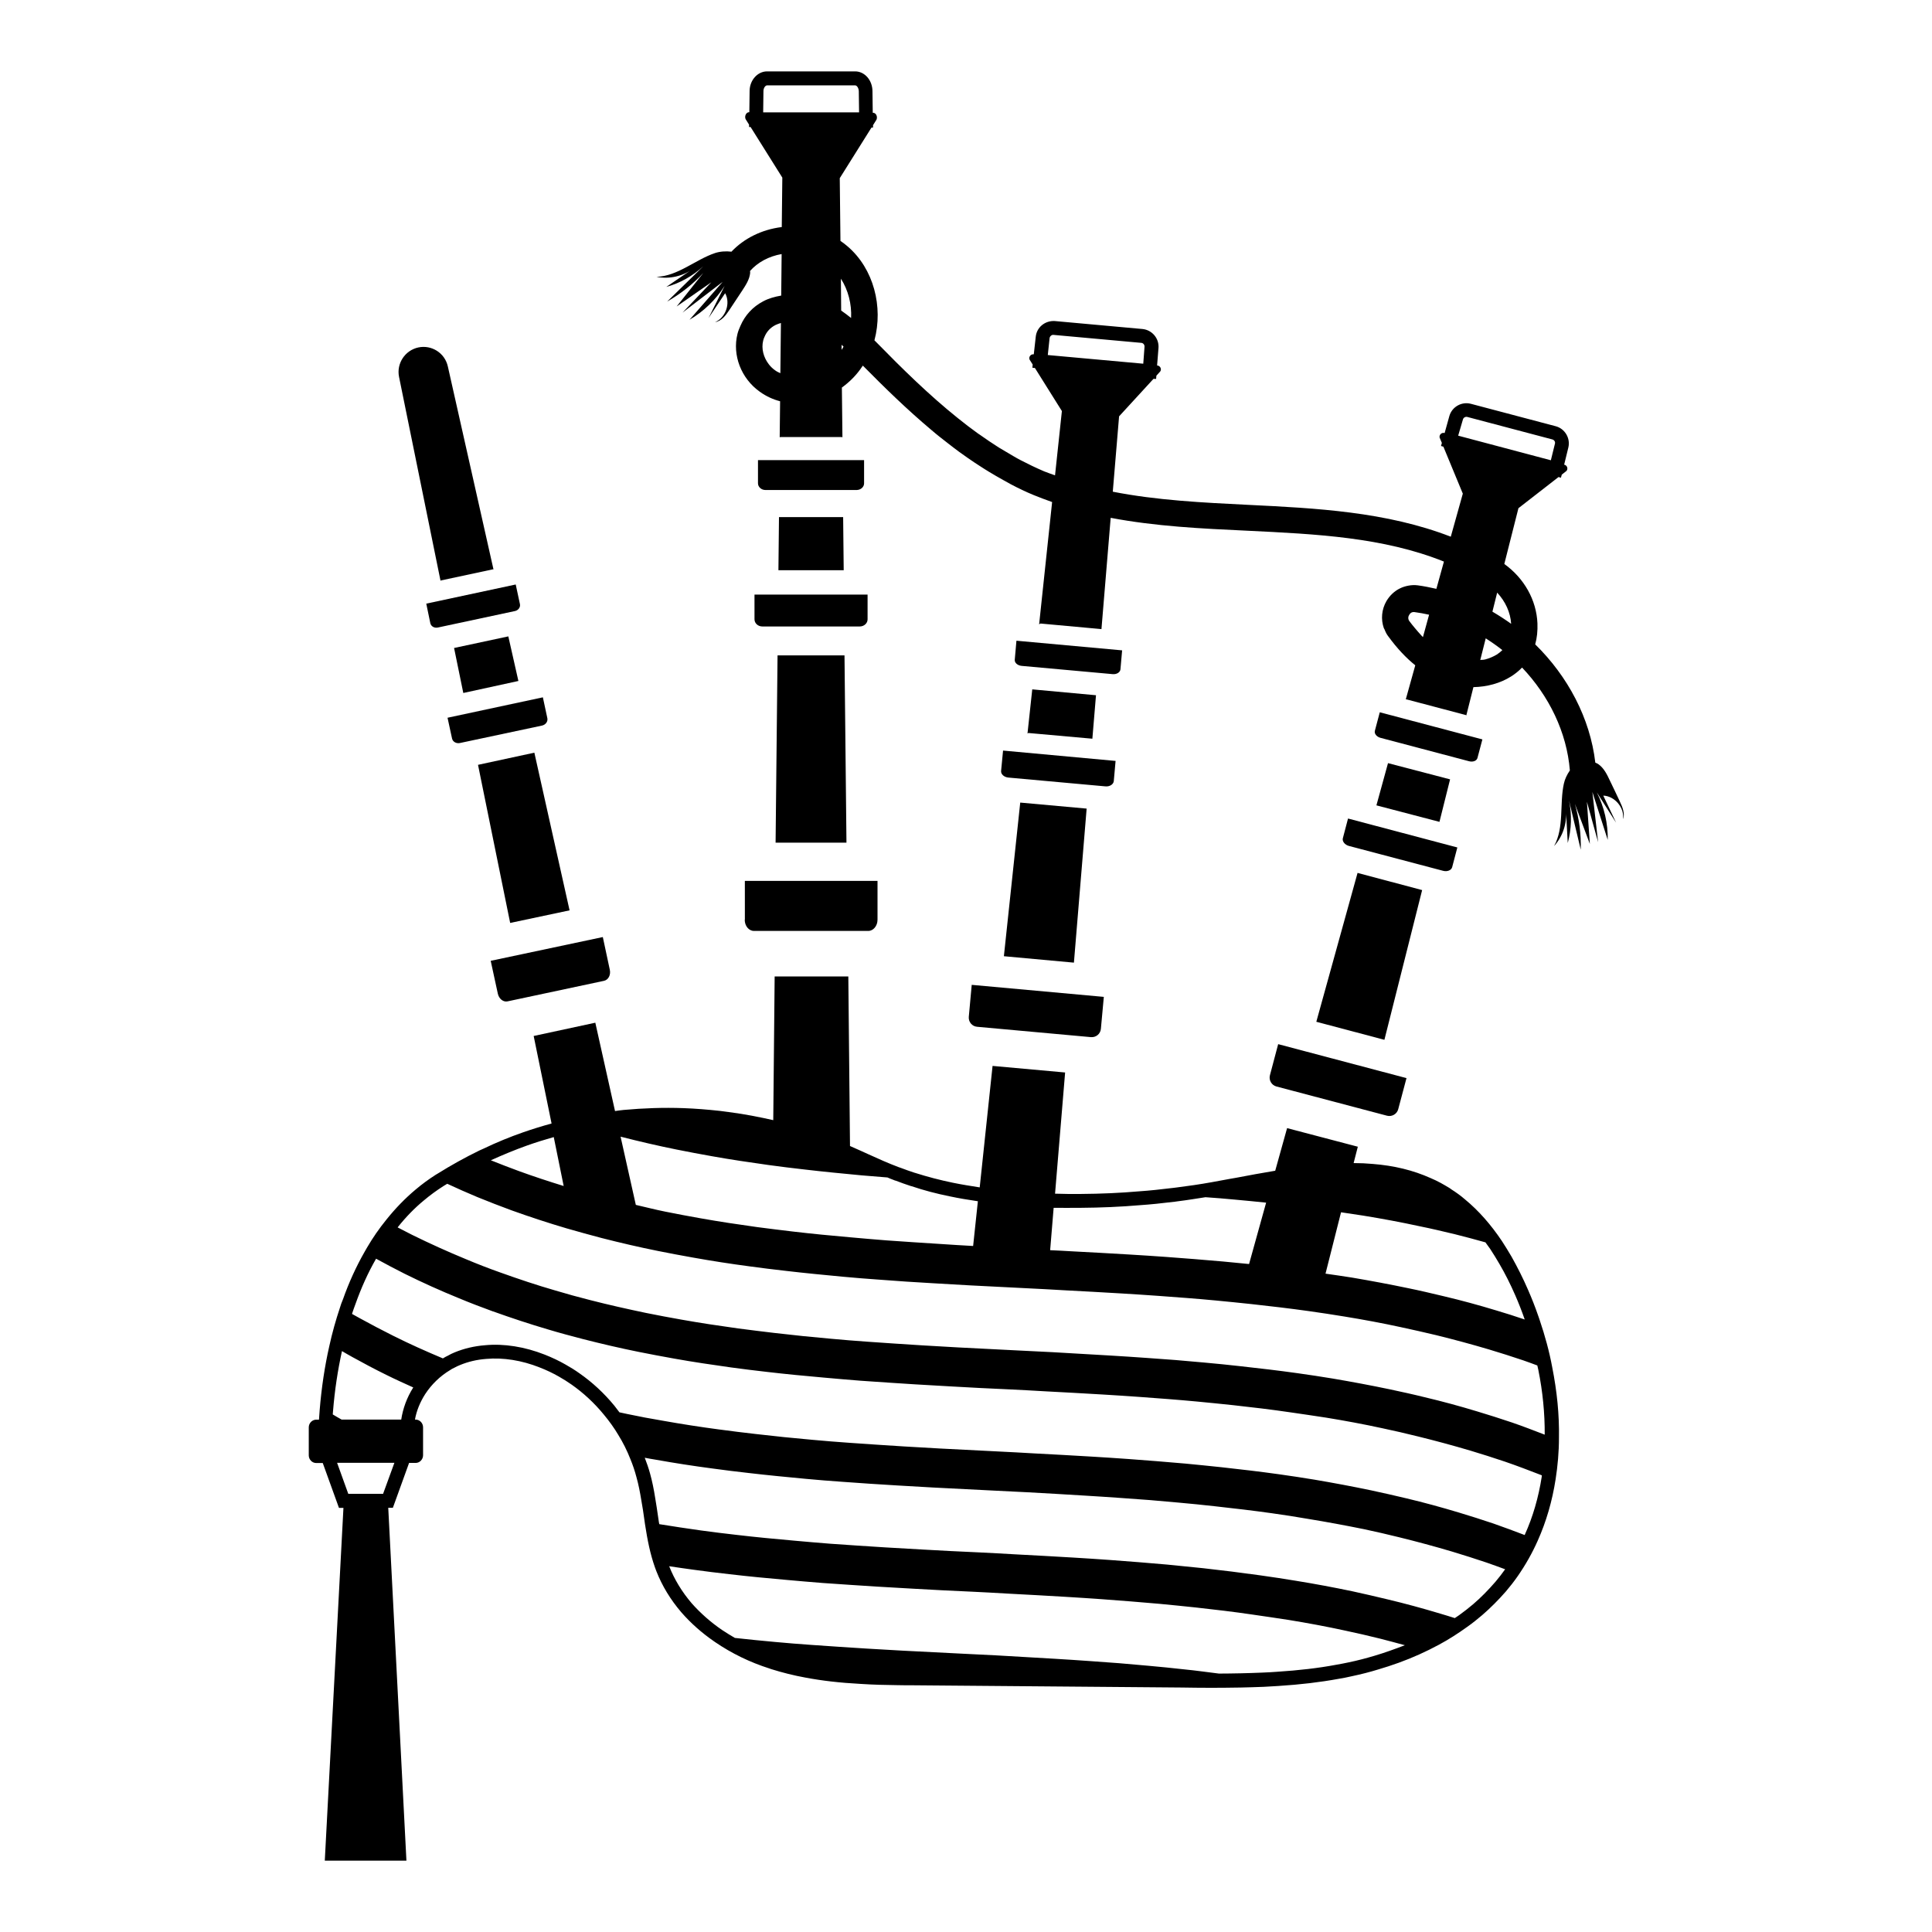
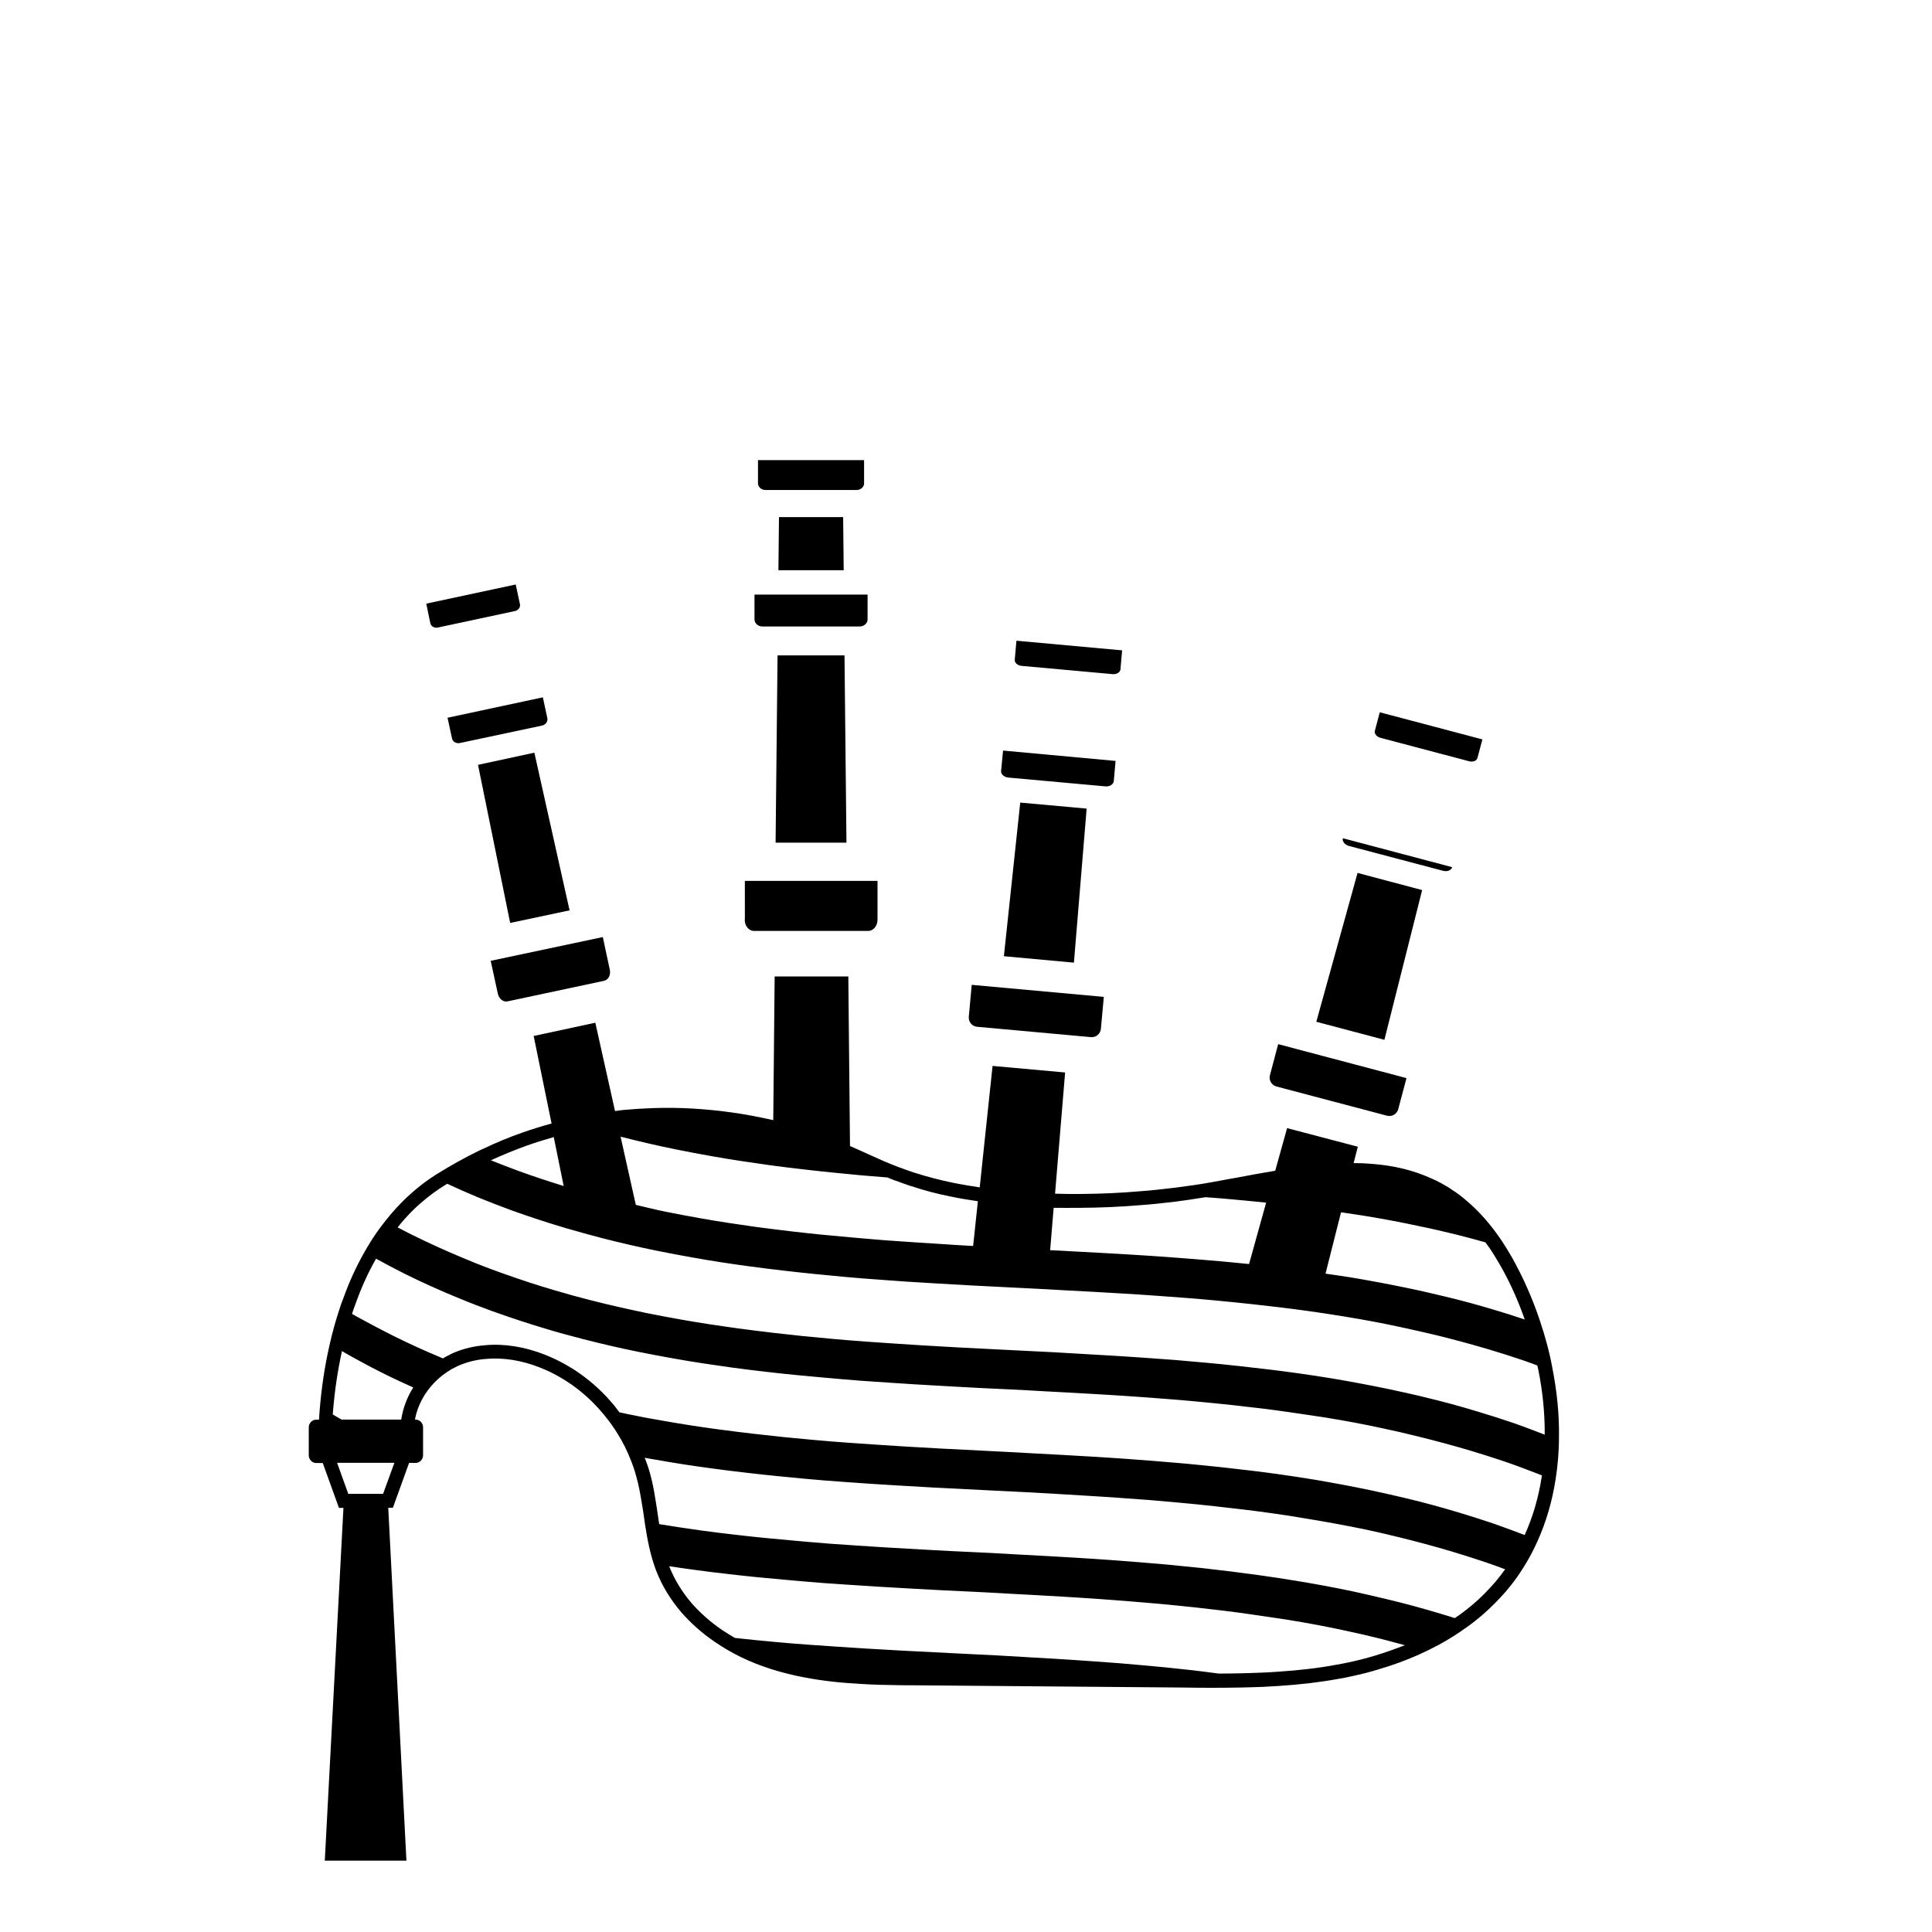
<svg xmlns="http://www.w3.org/2000/svg" fill="#000000" width="800px" height="800px" version="1.1" viewBox="144 144 512 512">
  <g>
    <path d="m552.03 493.83c-0.148-0.406-0.258-0.816-0.406-1.184-0.816-2.371-1.742-4.703-2.703-6.891-1.297-3-2.777-5.926-4.336-8.707-0.816-1.406-1.668-2.777-2.555-4.148-2.926-4.371-6.223-8.113-9.781-11.039-1.148-1-2.445-1.926-3.629-2.668-0.148-0.148-0.332-0.223-0.52-0.371-0.777-0.48-1.52-0.891-2.297-1.332-0.891-0.48-1.816-0.926-2.703-1.297-4.629-2.074-9.668-3.297-15.375-3.742-1.594-0.148-3.262-0.223-5-0.223l1.113-4.336-18.746-4.926-3.148 11.297c-0.074 0-0.148 0.035-0.223 0.035-3.371 0.555-6.777 1.184-10.078 1.816l-1.703 0.297c-1.629 0.297-3.262 0.594-4.852 0.891-3.074 0.555-6.148 1-9.371 1.406-0.184 0.035-0.332 0.035-0.594 0.074-3.668 0.445-6.445 0.742-9.148 0.926-5.113 0.445-10.297 0.668-15.449 0.703-2.223 0.035-4.519 0-6.926-0.074l2.668-32.117-19.227-1.742-3.406 32.191c-2.371-0.371-4.742-0.742-7.074-1.223-3.445-0.703-6.816-1.594-9.965-2.594l-0.258-0.074c-1.148-0.371-2.297-0.777-3.668-1.297l-0.445-0.148c-2.777-1.039-5.484-2.258-8.262-3.519l-1.703-0.777c-1-0.445-2-0.891-3-1.332l-0.445-44.934h-19.523l-0.371 38.082c-1.668-0.371-3.519-0.777-5.703-1.184-1.816-0.332-3.777-0.668-6.113-0.965l-2.258-0.297c-3.371-0.371-6.594-0.629-9.781-0.742-5.223-0.184-10.52 0-15.781 0.48-0.816 0.074-1.52 0.184-2.297 0.297l-5.223-23.414-16.336 3.519 4.742 23.191c-2.555 0.703-5.074 1.48-7.519 2.332-3.519 1.223-7.039 2.668-10.52 4.336l-1.074 0.48c-3.816 1.852-7.594 3.965-11.039 6.113l-0.555 0.332c-1.852 1.184-3.629 2.481-5.336 3.926-2.742 2.297-5.336 4.965-7.707 7.926-1.926 2.371-3.594 4.777-5.113 7.371l-0.703 1.223c-2.223 3.891-4.148 8.113-5.703 12.52-0.332 0.777-0.629 1.594-0.852 2.371-1.039 3.113-2 6.484-2.777 10.039-1.223 5.371-2.074 11.078-2.555 16.965-0.074 0.852-0.109 1.703-0.184 2.555h-0.742c-1.074 0-1.965 0.926-1.965 2.039v7.41c0 1.113 0.891 2.039 1.965 2.039h1.742l4.297 11.891h1.184l-4.941 93.477h21.633l-4.816-93.5h1.223l4.297-11.891h1.742c1.074 0 1.965-0.926 1.965-2.039v-7.41c0-1.113-0.891-2.039-1.965-2.039h-0.184c0.406-2.297 1.332-4.594 2.703-6.742 1.668-2.555 3.926-4.777 6.668-6.41 0.297-0.223 0.594-0.371 1.074-0.594 0.48-0.258 1-0.52 1.48-0.703 2.148-0.891 4.484-1.445 6.926-1.629 4.555-0.406 9.445 0.371 14.188 2.258 1.816 0.703 3.519 1.52 5.074 2.406 1.184 0.668 2.297 1.371 3.406 2.148 3.113 2.188 6 4.852 8.52 7.926 1.48 1.777 2.777 3.594 3.852 5.41 1.223 1.965 2.297 4.113 3.188 6.371 0.629 1.52 1.184 3.148 1.629 4.852 0.52 1.852 0.926 3.891 1.297 6.188 0.297 1.629 0.555 3.297 0.777 4.965l0.184 1.297c0.668 4.297 1.371 7.852 2.629 11.41l0.371 1c1.52 3.891 3.742 7.559 6.633 10.93 2.481 2.852 5.41 5.445 8.633 7.668l0.371 0.258c4.297 2.926 9.113 5.297 14.375 6.965l0.406 0.148c2.965 0.926 6.039 1.703 9.113 2.258 4.336 0.816 9 1.371 14.594 1.668 3.297 0.223 6.633 0.297 9.742 0.332 1.406 0.035 2.777 0.035 4.188 0.035l71.312 0.594c2.258 0.035 4.891 0.074 7.707 0.074 2.519 0 5.148-0.035 7.816-0.074 1.926-0.035 3.852-0.109 6.074-0.184 1.258-0.074 2.555-0.148 3.816-0.223 5.891-0.371 11.152-1 16.004-1.891 1.148-0.184 2.297-0.406 3.406-0.668 2.629-0.555 4.926-1.148 6.965-1.777 3.816-1.113 7.519-2.445 10.965-4 1.816-0.816 3.555-1.668 5.262-2.594 2.629-1.406 5.148-3.039 7.519-4.742 1.371-0.965 2.703-2.039 3.965-3.113 2.188-1.891 4.297-4 6.297-6.297 1.074-1.258 2.113-2.594 3.074-3.965 2.113-3.039 3.891-6.188 5.336-9.445 2.258-5.039 3.852-10.52 4.742-16.262 0.555-3.555 0.891-7.262 0.891-11.039 0.109-6.039-0.52-12.301-1.777-18.633-0.777-4.215-1.926-8.402-3.332-12.551zm-6.484-6.594c0.891 2.039 1.742 4.188 2.519 6.445-2.519-0.852-5.039-1.668-7.559-2.406-4.629-1.406-9.262-2.668-13.965-3.777-3.113-0.742-6.223-1.48-9.336-2.113-4.965-1.039-9.93-1.965-14.93-2.816-2.332-0.371-4.668-0.703-7-1.039l4.113-16.262c1.965 0.297 3.965 0.594 5.926 0.891 5 0.816 10.004 1.742 14.93 2.816 3.148 0.629 6.223 1.371 9.336 2.113 2.703 0.668 5.41 1.406 8.074 2.148 0.406 0.594 0.852 1.148 1.258 1.742 0.852 1.297 1.668 2.629 2.445 3.965 1.52 2.59 2.93 5.402 4.188 8.293zm-18.375-26.781m-96.723 3.629c5.223-0.035 10.52-0.258 15.707-0.703 2.703-0.184 5.594-0.48 9.262-0.926 0.297-0.035 0.594-0.074 0.777-0.109 2.445-0.297 4.852-0.703 7.262-1.074 2.555 0.184 5.148 0.371 7.707 0.629 2.816 0.258 5.594 0.52 8.371 0.816l-4.519 16.262c-2.297-0.223-4.594-0.445-6.891-0.668-5.074-0.445-10.113-0.852-15.227-1.223-3.188-0.223-6.41-0.445-9.594-0.629-5.113-0.297-10.188-0.594-15.301-0.852-1.926-0.109-3.816-0.223-5.703-0.297l0.926-11.223c2.406-0.004 4.816 0.035 7.223-0.004zm-34.746-3.039c2.445 0.52 4.926 0.926 7.445 1.297l-1.258 11.855c-2.816-0.148-5.668-0.332-8.484-0.52-4.852-0.297-9.668-0.629-14.484-0.965-3.188-0.258-6.41-0.52-9.594-0.816-5.074-0.445-10.113-0.926-15.152-1.52-3.188-0.371-6.371-0.777-9.52-1.184-5.039-0.703-10.039-1.445-15.004-2.332-3.148-0.555-6.297-1.148-9.41-1.777-2.594-0.52-5.148-1.184-7.742-1.777l-4.039-18.078c4.926 1.258 9.855 2.406 14.816 3.406 3.148 0.629 6.262 1.223 9.41 1.777 4.965 0.891 10.004 1.629 15.004 2.332 3.188 0.445 6.336 0.816 9.52 1.184 5.039 0.594 10.078 1.074 15.152 1.555 2.258 0.184 4.555 0.371 6.816 0.555 0.52 0.223 1.039 0.445 1.555 0.629 0.223 0.109 0.445 0.184 0.742 0.258 1.297 0.48 2.555 0.965 3.852 1.371l0.297 0.074c3.188 1.086 6.594 1.973 10.078 2.676zm-111.99-13.484c2.297-0.816 4.668-1.555 7.039-2.223l2.629 12.965c-3.965-1.223-7.926-2.519-11.891-3.965-2.481-0.891-4.965-1.891-7.41-2.852 3.188-1.441 6.41-2.777 9.633-3.926zm-27.375 14.559c1.629-1.371 3.336-2.629 5.262-3.852 0.297-0.184 0.594-0.371 0.926-0.555 2.629 1.223 5.297 2.406 7.965 3.519 3 1.223 6.039 2.406 9.074 3.519 4.852 1.742 9.707 3.336 14.594 4.777 3.074 0.891 6.188 1.742 9.262 2.555 4.926 1.258 9.855 2.406 14.816 3.406 3.148 0.629 6.262 1.223 9.41 1.777 4.965 0.891 10.004 1.668 15.004 2.332 3.188 0.445 6.336 0.816 9.52 1.184 5.039 0.594 10.078 1.074 15.152 1.555 3.188 0.297 6.41 0.555 9.594 0.777 4.816 0.371 9.668 0.703 14.484 0.965 3.188 0.184 6.445 0.371 9.633 0.555 5.113 0.258 10.188 0.52 15.301 0.777 3.223 0.148 6.445 0.332 9.668 0.52 5.113 0.258 10.188 0.555 15.301 0.852 3.188 0.184 6.41 0.406 9.594 0.629 5.074 0.371 10.188 0.742 15.227 1.223 3.188 0.297 6.371 0.629 9.559 0.965 5.074 0.555 10.113 1.148 15.152 1.852 3.148 0.445 6.336 0.926 9.484 1.445 5 0.816 10.004 1.742 14.93 2.816 3.113 0.668 6.223 1.371 9.336 2.113 4.668 1.148 9.336 2.406 13.965 3.777 3.074 0.926 6.148 1.891 9.188 2.926 1.223 0.406 2.445 0.891 3.668 1.332 0.074 0.371 0.184 0.742 0.258 1.113 1.184 5.852 1.742 11.633 1.703 17.227-2.891-1.113-5.742-2.223-8.668-3.223-3.074-1.039-6.113-2-9.188-2.926-4.629-1.406-9.262-2.668-13.965-3.777-3.113-0.777-6.223-1.445-9.336-2.113-4.965-1.039-9.93-1.965-14.93-2.816-3.148-0.52-6.297-1-9.484-1.445-5.039-0.703-10.078-1.297-15.152-1.852-3.188-0.371-6.371-0.668-9.559-0.965-5.074-0.48-10.148-0.891-15.227-1.223-3.188-0.223-6.41-0.445-9.594-0.629-5.113-0.297-10.188-0.594-15.301-0.891-3.223-0.148-6.445-0.332-9.668-0.48-5.113-0.258-10.188-0.52-15.301-0.777-3.188-0.184-6.445-0.371-9.633-0.555-4.852-0.297-9.668-0.629-14.484-0.965-3.188-0.223-6.41-0.48-9.594-0.777-5.074-0.445-10.113-0.965-15.152-1.555-3.188-0.371-6.371-0.777-9.52-1.184-5.039-0.703-10.039-1.445-15.004-2.332-3.148-0.555-6.297-1.148-9.41-1.777-4.965-1.039-9.93-2.148-14.816-3.406-3.074-0.777-6.188-1.629-9.262-2.555-4.891-1.406-9.742-3.039-14.594-4.777-3.039-1.074-6.074-2.258-9.074-3.519-4.777-1.965-9.52-4.113-14.262-6.445-1.258-0.629-2.555-1.297-3.816-1.965 2.148-2.707 4.481-5.113 6.965-7.152zm-10.816 77.758h-9.223l-2.965-8.223h15.188zm-10.969-19.672c-0.035-0.035-0.074-0.035-0.148-0.074-0.742-0.406-1.48-0.852-2.223-1.297 0.035-0.297 0.035-0.594 0.074-0.852 0.445-5.559 1.258-10.891 2.371-15.93 0.965 0.555 1.891 1.113 2.852 1.629 2.926 1.629 5.891 3.188 8.891 4.668 2.371 1.184 4.777 2.258 7.148 3.336-1.703 2.703-2.742 5.594-3.188 8.52zm114.36 64.312m159.14-1.668c-2 0.594-4.188 1.184-6.707 1.703-1.074 0.223-2.148 0.445-3.262 0.629-4.742 0.891-9.855 1.48-15.633 1.852-1.258 0.109-2.481 0.148-3.965 0.223-1.926 0.074-3.816 0.148-5.742 0.184s-3.852 0.074-5.703 0.074c-3.039-0.371-6.113-0.816-9.188-1.113-3.188-0.371-6.371-0.668-9.594-0.965-5.074-0.48-10.148-0.891-15.227-1.223-3.188-0.223-6.41-0.445-9.594-0.629-5.113-0.297-10.188-0.594-15.301-0.891-3.223-0.148-6.445-0.332-9.668-0.48-5.113-0.258-10.188-0.52-15.301-0.777-3.188-0.184-6.445-0.371-9.633-0.555-4.852-0.297-9.668-0.629-14.484-0.965-3.188-0.223-6.41-0.48-9.594-0.777-3.555-0.297-7.148-0.703-10.707-1.074-1.148-0.668-2.297-1.371-3.406-2.113-3.039-2.074-5.742-4.484-8.039-7.074-2.594-3.039-4.594-6.336-5.965-9.816 2.148 0.332 4.297 0.629 6.445 0.926 3.148 0.445 6.336 0.816 9.52 1.184 5.039 0.594 10.113 1.074 15.188 1.52 3.188 0.297 6.371 0.555 9.594 0.816 4.816 0.332 9.668 0.668 14.484 0.965 3.188 0.184 6.445 0.371 9.633 0.555 5.113 0.297 10.188 0.555 15.301 0.777 3.223 0.148 6.445 0.332 9.668 0.52 5.113 0.258 10.188 0.555 15.301 0.852 3.188 0.184 6.41 0.406 9.594 0.629 5.074 0.371 10.148 0.777 15.227 1.223 3.188 0.297 6.371 0.629 9.594 0.965 5.039 0.555 10.078 1.148 15.113 1.891 3.148 0.445 6.297 0.926 9.484 1.406 5 0.816 10.004 1.742 14.93 2.816 3.148 0.668 6.223 1.371 9.336 2.148 2.188 0.555 4.371 1.148 6.559 1.742-2.629 1.004-5.367 2.004-8.258 2.856zm26.375-13.742c-1.184 1-2.445 2-3.742 2.926-0.371 0.258-0.777 0.52-1.148 0.777-1.297-0.406-2.555-0.816-3.852-1.184-4.668-1.406-9.297-2.668-13.965-3.777-3.113-0.742-6.223-1.48-9.336-2.148-4.965-1.039-9.93-1.965-14.93-2.777-3.148-0.52-6.297-1-9.484-1.445-5-0.703-10.078-1.332-15.113-1.891-3.188-0.332-6.371-0.629-9.594-0.965-5.039-0.445-10.148-0.852-15.227-1.223-3.188-0.223-6.41-0.445-9.594-0.629-5.113-0.297-10.188-0.594-15.301-0.852-3.223-0.184-6.445-0.371-9.668-0.52-5.113-0.223-10.188-0.48-15.301-0.777-3.188-0.184-6.445-0.371-9.633-0.555-4.852-0.297-9.668-0.629-14.484-0.965-3.188-0.258-6.41-0.52-9.594-0.816-5.074-0.445-10.113-0.926-15.188-1.52-3.188-0.371-6.371-0.742-9.52-1.184-3.703-0.52-7.371-1.074-11.039-1.668-0.035-0.184-0.074-0.371-0.109-0.555l-0.184-1.258c-0.258-1.703-0.48-3.406-0.777-5.039-0.371-2.406-0.816-4.555-1.371-6.559-0.406-1.48-0.891-2.852-1.406-4.188 0.965 0.184 1.926 0.371 2.926 0.52 4.965 0.891 10.004 1.668 15.039 2.332 3.148 0.445 6.336 0.816 9.52 1.184 5.039 0.594 10.113 1.074 15.188 1.555 3.188 0.297 6.371 0.555 9.594 0.777 4.816 0.371 9.668 0.668 14.484 0.965 3.188 0.184 6.445 0.371 9.633 0.555 5.113 0.258 10.188 0.52 15.301 0.777 3.223 0.148 6.445 0.332 9.668 0.48 5.113 0.297 10.188 0.555 15.301 0.891 3.188 0.184 6.41 0.406 9.594 0.629 5.074 0.332 10.188 0.742 15.227 1.223 3.188 0.297 6.41 0.594 9.594 0.965 5.039 0.555 10.113 1.148 15.113 1.852 3.148 0.445 6.336 0.926 9.484 1.48 5 0.816 10.004 1.742 14.93 2.742 3.113 0.668 6.223 1.371 9.336 2.148 4.668 1.148 9.336 2.406 13.965 3.777 3.074 0.926 6.113 1.891 9.188 2.926 1.629 0.555 3.297 1.184 4.926 1.777-0.816 1.148-1.668 2.258-2.555 3.297-1.895 2.195-3.856 4.195-5.894 5.938zm13.672-18.414c0 0.035-0.035 0.074-0.035 0.109-2.742-1.039-5.484-2.074-8.262-3.039-3.074-1.039-6.113-2-9.188-2.926-4.668-1.406-9.297-2.668-13.965-3.777-3.113-0.742-6.223-1.445-9.336-2.113-4.965-1.039-9.93-1.965-14.93-2.816-3.148-0.52-6.297-1-9.484-1.445-5.039-0.703-10.078-1.297-15.152-1.852-3.188-0.332-6.371-0.668-9.559-0.965-5.074-0.445-10.113-0.852-15.227-1.223-3.188-0.223-6.41-0.445-9.594-0.629-5.113-0.297-10.188-0.594-15.301-0.852-3.223-0.184-6.445-0.371-9.668-0.52-5.074-0.258-10.188-0.52-15.301-0.777-3.188-0.184-6.445-0.371-9.633-0.555-4.852-0.297-9.668-0.629-14.484-0.965-3.188-0.223-6.371-0.48-9.594-0.777-5.074-0.445-10.148-0.965-15.188-1.555-3.188-0.371-6.336-0.742-9.52-1.184h-0.035c-5.039-0.668-10.039-1.445-15.004-2.332-3.148-0.52-6.262-1.113-9.41-1.777-0.703-0.148-1.406-0.297-2.074-0.445-0.445-0.594-0.891-1.184-1.332-1.742-2.742-3.336-5.852-6.223-9.262-8.594-1.184-0.852-2.445-1.629-3.703-2.332-1.668-0.965-3.555-1.852-5.519-2.629-5.262-2.074-10.781-2.965-15.816-2.481-2.816 0.223-5.519 0.852-8.039 1.891-0.629 0.258-1.258 0.555-1.742 0.852-0.48 0.223-0.965 0.48-1.371 0.742-4.41-1.852-8.742-3.777-13.113-5.965-2.965-1.48-5.926-3.039-8.891-4.668-0.703-0.371-1.371-0.777-2.074-1.148 0.035-0.109 0.074-0.258 0.109-0.371 0.223-0.703 0.48-1.371 0.777-2.188 1.52-4.297 3.336-8.336 5.445-12.004l0.035-0.074c2.519 1.371 5.074 2.742 7.594 4 4.703 2.332 9.484 4.484 14.301 6.445 3 1.258 6.039 2.406 9.074 3.519h0.035c4.852 1.742 9.668 3.336 14.559 4.777 3.074 0.926 6.148 1.742 9.262 2.555 4.926 1.258 9.855 2.406 14.816 3.406 3.148 0.629 6.297 1.223 9.41 1.777 4.965 0.891 10.004 1.629 15.004 2.332 3.188 0.445 6.371 0.816 9.52 1.184 5.039 0.594 10.113 1.074 15.188 1.52 3.188 0.297 6.371 0.555 9.594 0.816 4.816 0.332 9.668 0.668 14.484 0.965 3.188 0.184 6.445 0.371 9.633 0.555 5.113 0.297 10.188 0.555 15.301 0.777 3.223 0.148 6.445 0.332 9.668 0.52 5.113 0.258 10.188 0.555 15.301 0.852 3.188 0.184 6.41 0.406 9.594 0.629 5.074 0.371 10.148 0.742 15.227 1.223 3.188 0.297 6.371 0.629 9.594 0.965 5.039 0.555 10.078 1.148 15.113 1.891 3.148 0.445 6.297 0.926 9.484 1.406 5 0.816 10.004 1.742 14.93 2.816 3.148 0.668 6.223 1.371 9.336 2.148 4.668 1.148 9.336 2.406 13.965 3.777 3.074 0.926 6.148 1.891 9.188 2.926 3.262 1.113 6.519 2.371 9.781 3.629-0.035 0.109-0.035 0.258-0.035 0.371-0.852 5.453-2.332 10.605-4.481 15.344z" />
    <path d="m428.6 399.11 3.371-40.824-17.598-1.594-4.332 40.715z" />
-     <path d="m416.52 338.25 16.969 1.516 0.961-11.52-16.891-1.555-1.262 11.707z" />
    <path d="m350.29 295.12h17.301l-0.148-14.078h-17.004z" />
    <path d="m349.54 367.32h18.781l-0.52-49.641h-17.742z" />
-     <path d="m260.75 297.94 0.074-0.109 13.855-2.965 0.109 0.074-12.113-53.863c-0.816-3.555-4.297-5.742-7.816-5-3.555 0.777-5.816 4.262-5.113 7.781z" />
-     <path d="m278.71 312.65-14.375 3.074 2.445 11.926 14.598-3.184z" />
    <path d="m270.68 346.69 8.52 41.898 15.742-3.336-9.332-41.785z" />
    <path d="m510.88 419.56 10-39.676-17.113-4.555-10.93 39.453z" />
-     <path d="m525.47 361.8 2.816-11.262-16.449-4.297-3.074 11.188z" />
-     <path d="m573.22 356.29c-0.852-1.816-1.703-3.629-2.594-5.445-0.742-1.594-1.555-3.262-3-4.297-0.297-0.223-0.555-0.297-0.852-0.445-1.371-11.742-7.262-22.855-15.93-31.34 0.48-1.703 0.668-3.594 0.594-5.559-0.258-6.188-3.519-11.965-8.781-15.742l3.742-14.781 10.633-8.262 0.629 0.184 0.223-0.816 1.223-0.965c0.52-0.555 0.223-1.48-0.52-1.668h-0.074l1.113-4.555c0.594-2.445-0.891-4.965-3.297-5.629l-22.559-5.965c-2.445-0.629-4.965 0.816-5.668 3.223l-1.258 4.519h-0.074c-0.742-0.184-1.406 0.48-1.258 1.223l0.594 1.406-0.223 0.816 0.629 0.184 5.148 12.445-3.188 11.41c-17.113-6.633-35.711-7.559-53.789-8.445-11.93-0.594-24.117-1.184-35.785-3.481l1.668-19.969 9.113-9.93 0.699 0.008 0.074-0.852 1.039-1.148c0.406-0.629-0.035-1.48-0.777-1.555h-0.074l0.371-4.668c0.184-2.519-1.703-4.742-4.223-5l-23.266-2.113c-2.555-0.148-4.777 1.629-5.039 4.148l-0.52 4.668h-0.074c-0.742-0.074-1.332 0.703-1.039 1.406l0.816 1.297-0.074 0.852 0.668 0.074 7.148 11.41-1.816 17.039c-0.965-0.371-1.965-0.668-2.926-1.074-0.035 0-0.035-0.035-0.074-0.035-2.074-0.891-4.074-1.852-6.074-2.891-1.371-0.703-2.668-1.52-4-2.297-0.594-0.371-1.223-0.703-1.816-1.074-1.742-1.113-3.445-2.258-5.113-3.445-0.148-0.109-0.297-0.184-0.445-0.297-1.816-1.297-3.594-2.668-5.336-4.074-7.668-6.148-14.781-13.152-21.559-20.078l-0.52-0.52c2.371-8.891-0.184-18.969-7.113-24.895-0.594-0.52-1.223-1-1.891-1.445l-0.184-16.633 8.41-13.41h0.406v-0.629l0.926-1.48c0.332-0.816-0.148-1.816-0.926-1.816h-0.074l-0.074-5.668c0.004-2.961-2.07-5.297-4.59-5.297h-23.34c-2.519 0-4.594 2.332-4.629 5.148l-0.074 5.668h-0.074c-0.742 0-1.258 1-0.926 1.816l0.926 1.48v0.629h0.406l8.41 13.41-0.148 13.113h-0.074c-5.262 0.668-9.93 3-13.262 6.519-1.445-0.184-3.039-0.074-4.371 0.371-5.188 1.742-9.855 6.113-15.484 6.297 3.371 0.668 7.039-0.148 9.781-2.223-2.406 1.629-4.816 3.262-7.188 4.891 3.668-1 7.039-2.926 9.816-5.484-3.188 3.113-6.41 6.262-9.594 9.371 3.555-2.039 6.816-4.594 9.594-7.594-2.371 2.965-4.703 5.926-7.074 8.891 3.074-2.148 6.113-4.262 9.188-6.41-2.555 2.668-5.113 5.371-7.633 8.039 3.555-2.703 7.074-5.445 10.633-8.148-2.926 3.336-5.852 6.707-8.781 10.039 3.742-2.188 6.965-5.297 9.297-8.965-1.406 2.852-2.816 5.668-4.262 8.52 1.48-2.188 2.926-4.41 4.41-6.594 1.48 2.668 0.148 6.484-2.668 7.668 1.703-0.258 2.852-1.816 3.816-3.262 1.113-1.668 2.223-3.336 3.336-5.039 0.965-1.48 2-3.039 2.148-4.777 0-0.184-0.035-0.297-0.035-0.48 2.039-2.297 4.965-3.891 8.371-4.484l-0.109 11.004c-1.703 0.297-3.336 0.742-4.777 1.52-2.816 1.48-4.852 3.742-6.039 6.519-0.297 0.668-0.594 1.371-0.777 2.113-1.406 5.629 0.965 11.816 5.926 15.336 1.703 1.223 3.519 2.039 5.371 2.519l-0.109 9.594 0.109-0.109h16.41l0.109 0.109-0.148-13.227c1.891-1.371 3.555-3 4.891-4.852 0.074-0.109 0.148-0.223 0.223-0.332 0.148-0.223 0.297-0.406 0.445-0.629 5.777 5.852 11.781 11.707 18.227 17.113 0.668 0.555 1.297 1.113 1.965 1.629 0.852 0.668 1.703 1.332 2.555 2 0.926 0.703 1.852 1.445 2.777 2.113 0.816 0.594 1.594 1.148 2.406 1.703 1.074 0.742 2.113 1.445 3.223 2.148 0.777 0.48 1.52 1 2.297 1.445 1.258 0.777 2.519 1.48 3.777 2.188 0.668 0.371 1.297 0.742 2 1.113 1.965 1.039 3.965 2 6.039 2.852 1.594 0.668 3.262 1.258 4.891 1.852l-3.445 32.414 0.332-0.223 16.188 1.48 2.445-29.488c11.855 2.258 24.078 2.852 36.043 3.406 18.523 0.891 36.191 1.742 52.27 8.188l-2 7.223c-1.629-0.371-3.262-0.703-4.926-0.926-0.852-0.109-1.668-0.074-2.445 0.074-0.816 0.148-1.555 0.371-2.297 0.742-1.445 0.703-2.668 1.852-3.555 3.336-1.297 2.223-1.52 4.852-0.703 7.188 0.035 0.109 0.148 0.223 0.184 0.332 0.258 0.668 0.555 1.297 1 1.852 2.332 3.188 4.668 5.668 7.148 7.668l-2.519 9.039 0.109-0.035 15.855 4.188 0.074 0.109 1.891-7.519c3.594-0.074 7.074-1 9.965-2.816 1.113-0.703 2.074-1.48 2.926-2.371 7.148 7.519 11.855 17.152 12.668 27.266-0.742 1.074-1.332 2.297-1.594 3.519-1.184 5.371 0.148 11.594-2.594 16.523 2.332-2.555 3.481-6.113 3.148-9.52 0.148 2.891 0.332 5.777 0.48 8.707 1-3.668 1.113-7.559 0.332-11.262 1.039 4.336 2.074 8.707 3.113 13.039 0.109-4.113-0.406-8.188-1.555-12.152 1.332 3.555 2.629 7.074 3.965 10.633-0.258-3.742-0.52-7.445-0.777-11.188 1 3.555 1.965 7.113 2.965 10.707-0.52-4.445-1-8.891-1.52-13.301 1.371 4.223 2.703 8.484 4.074 12.707 0.074-4.336-0.926-8.707-2.891-12.594 1.703 2.668 3.406 5.336 5.113 8.039-1.148-2.406-2.258-4.777-3.406-7.188 3.039 0.109 5.668 3.223 5.223 6.223 0.602-1.441-0.141-3.223-0.883-4.777zm-41.527-101.13c0.148-0.52 0.668-0.777 1.148-0.668l22.559 5.965c0.52 0.148 0.816 0.668 0.668 1.148l-1.074 4.371-24.562-6.519zm-109.54-21.559c0.074-0.52 0.594-0.926 1.039-0.852l23.266 2.113c0.52 0.035 0.891 0.52 0.852 1.039l-0.332 4.484-25.301-2.297zm-75.832-65.457c0-0.852 0.52-1.52 0.965-1.52h23.34c0.445 0 0.926 0.668 0.965 1.52l0.074 5.629h-25.414zm23.227 60.121c-0.852-0.703-1.742-1.332-2.629-1.965l-0.074-8.445c1.926 3.004 2.891 6.707 2.703 10.41zm-2.519 7.113c0.184 0.148 0.371 0.332 0.52 0.48-0.148 0.297-0.332 0.555-0.52 0.852zm-20.781-1.109c0.074-0.371 0.223-0.703 0.371-1.039 0.555-1.332 1.52-2.406 2.926-3.113 0.445-0.223 0.926-0.371 1.406-0.52l-0.148 13.301c-0.48-0.223-0.926-0.406-1.371-0.742-0.629-0.445-1.223-1-1.668-1.594-1.441-1.848-2.035-4.184-1.516-6.293zm174.55 78.273c-0.629-0.668-1.223-1.371-1.852-2.113-0.48-0.594-0.965-1.148-1.445-1.816-0.52-0.703-0.223-1.406-0.035-1.668 0.148-0.297 0.52-0.742 1.148-0.742h0.184c1.332 0.184 2.629 0.406 3.926 0.703l-1.629 5.926c-0.074-0.066-0.184-0.176-0.297-0.289zm16.043 6.297c-0.184 0.035-0.371 0.035-0.555 0.074l1.445-5.742c1.52 0.965 3 2 4.41 3.113-0.445 0.445-0.926 0.816-1.48 1.184-0.926 0.555-1.965 1-3.074 1.297-0.223 0.035-0.445 0.074-0.668 0.109-0.043 0.004-0.043 0.004-0.078-0.035zm7.629-9.52c-1.594-1.148-3.262-2.223-4.965-3.223l1.258-5.039c2.188 2.336 3.523 5.262 3.707 8.262z" />
    <path d="m275.93 407.33c0.297 1.371 1.445 2.297 2.594 2.039l25.562-5.445c1.148-0.258 1.816-1.555 1.52-2.926l-1.852-8.668-29.711 6.297z" />
    <path d="m263.79 339.69c0.184 0.891 1.113 1.406 2.074 1.223l21.781-4.629c0.965-0.223 1.594-1.074 1.406-1.965l-1.184-5.519-25.266 5.41z" />
    <path d="m258.04 309.16c0.184 0.816 1.039 1.332 1.965 1.148l20.449-4.371c0.891-0.184 1.52-1 1.332-1.852l-1.113-5.188-23.707 5.074z" />
    <path d="m400.74 413.48c-0.109 1.332 0.852 2.519 2.223 2.629l30.156 2.742c1.332 0.109 2.519-0.852 2.629-2.223l0.777-8.445-35.008-3.188z" />
    <path d="m409.3 348.32c-0.074 0.852 0.777 1.629 1.926 1.742l25.711 2.332c1.148 0.109 2.113-0.52 2.223-1.371l0.48-5.371-29.82-2.742z" />
    <path d="m440.93 321.39 0.445-5.039-28.008-2.555-0.445 5.039c-0.074 0.816 0.742 1.52 1.816 1.629l24.117 2.188c1.074 0.109 2-0.484 2.074-1.262z" />
    <path d="m341.36 387.74c0 1.629 1.074 2.965 2.445 2.965h30.301c1.332 0 2.445-1.332 2.445-2.965v-10.297h-35.156l0.004 10.297z" />
    <path d="m343.95 308.13c0 1.039 0.926 1.891 2.074 1.891h25.82c1.148 0 2.074-0.852 2.074-1.891v-6.559h-29.969z" />
    <path d="m372.99 272.08v-6.148h-28.117v6.148c0 0.965 0.891 1.777 1.965 1.777h24.227c1.074-0.035 1.926-0.812 1.926-1.777z" />
    <path d="m480.54 428.97c-0.332 1.297 0.445 2.629 1.742 2.965l29.301 7.742c1.297 0.332 2.629-0.445 2.965-1.742l2.188-8.223-34.008-9z" />
-     <path d="m499.87 366.14c-0.223 0.816 0.52 1.742 1.594 2.039l24.969 6.594c1.113 0.297 2.188-0.148 2.406-0.965l1.371-5.223-28.969-7.668z" />
+     <path d="m499.87 366.14c-0.223 0.816 0.52 1.742 1.594 2.039l24.969 6.594c1.113 0.297 2.188-0.148 2.406-0.965z" />
    <path d="m535.55 344.84 1.297-4.891-27.191-7.188-1.297 4.891c-0.223 0.777 0.48 1.629 1.52 1.891l23.414 6.188c1.07 0.293 2.07-0.113 2.258-0.891z" />
  </g>
</svg>